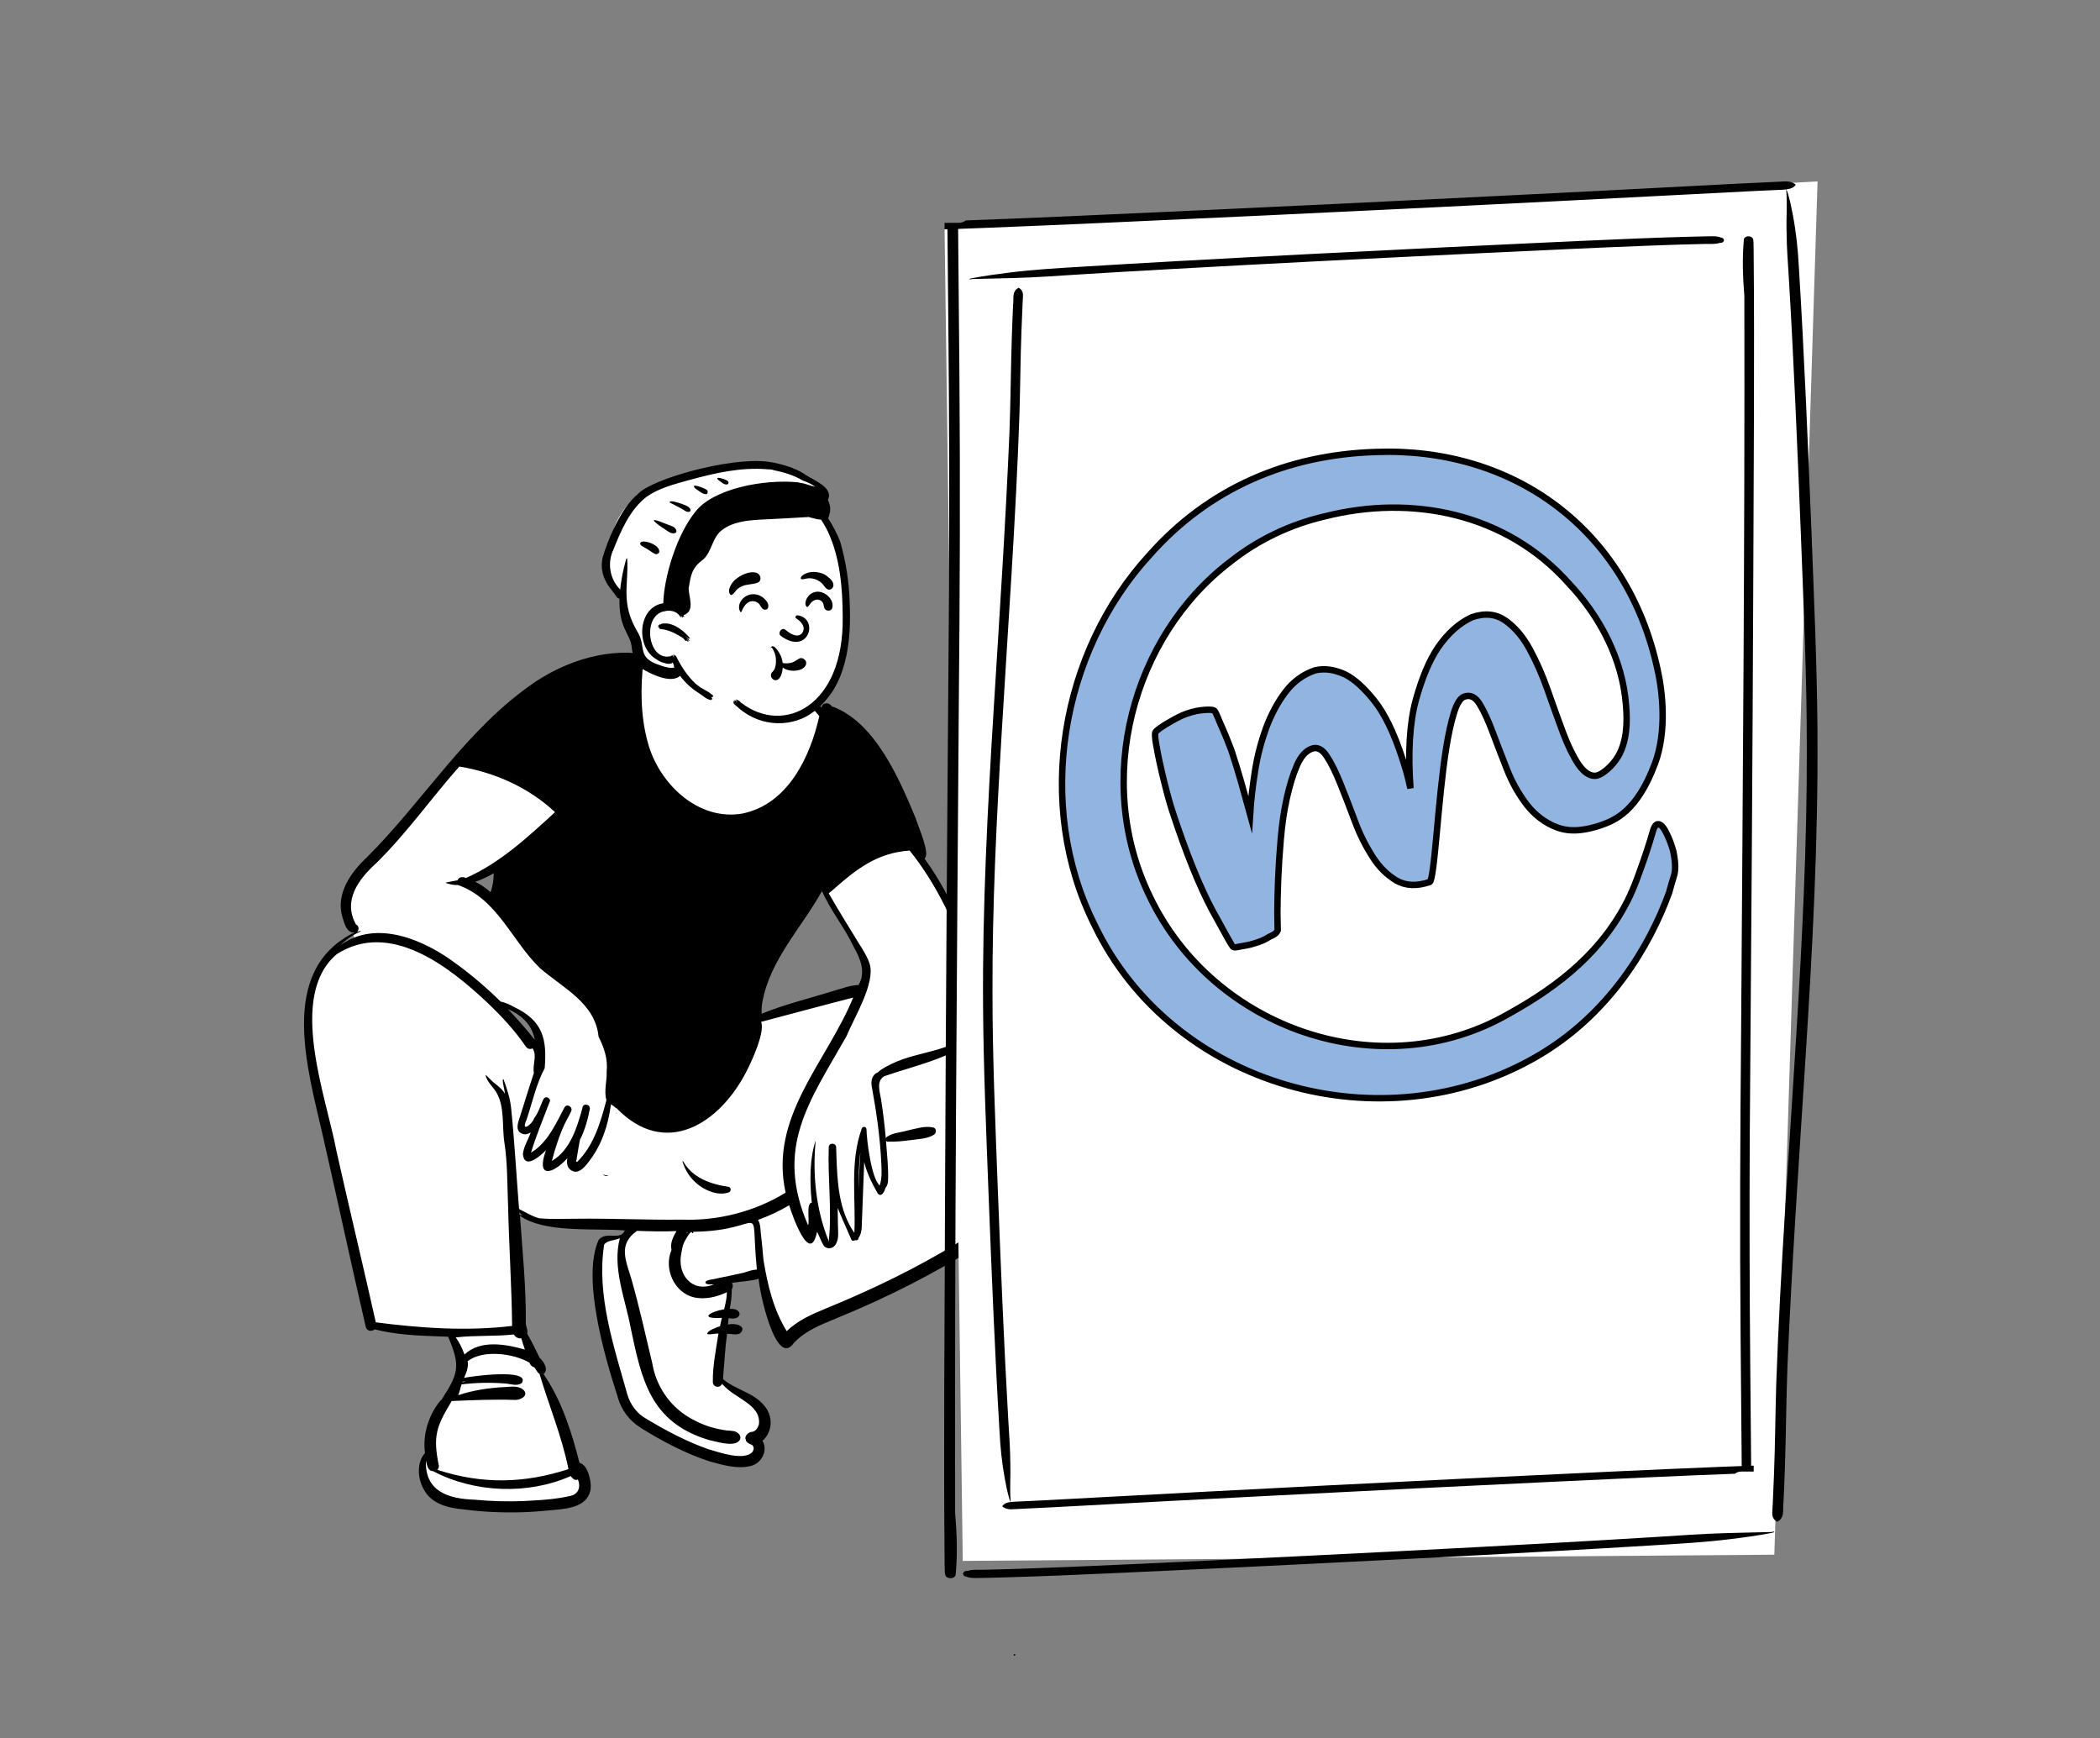
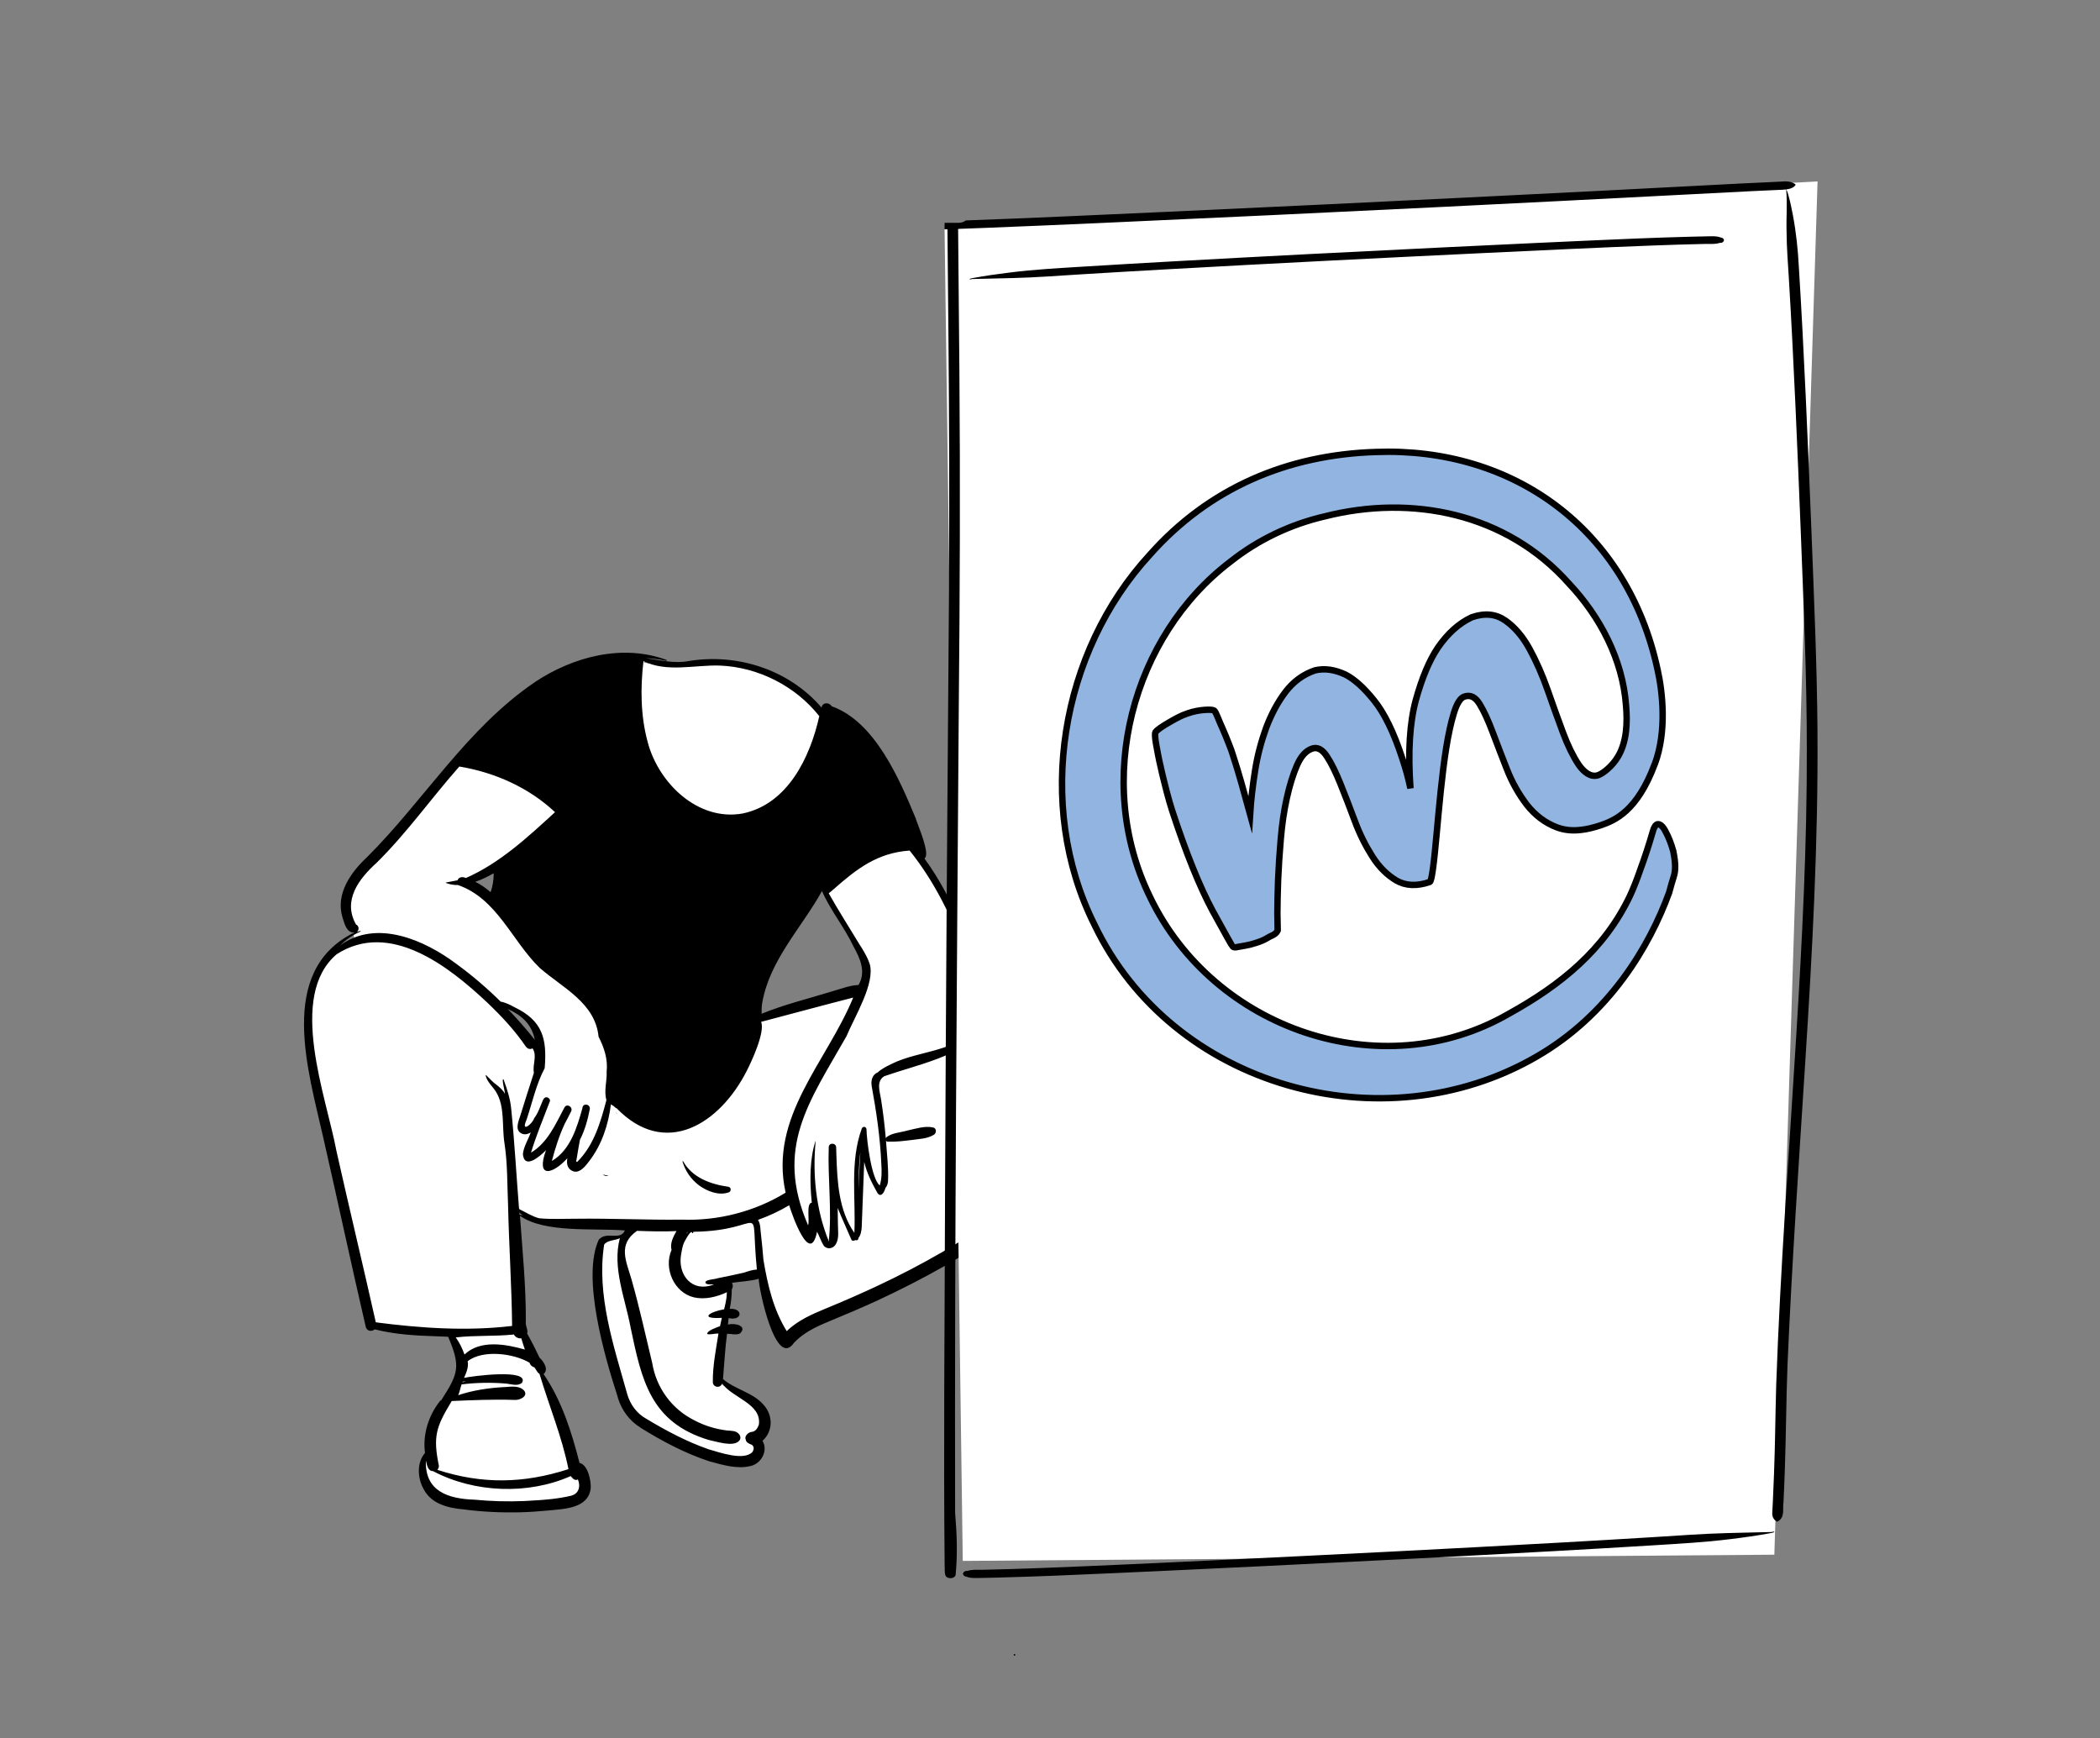
<svg xmlns="http://www.w3.org/2000/svg" id="Ebene_2" data-name="Ebene 2" viewBox="0 0 1307.62 1082.17">
  <rect x="0" y="0" width="1307.62" height="1082.17" fill="#808080" stroke="none" />
  <defs>
    <style> .cls-1, .cls-2 { fill: #fff; } .cls-2, .cls-3 { fill-rule: evenodd; } .cls-4, .cls-5 { fill: none; } .cls-6 { clip-path: url(#clippath-1); } .cls-5 { stroke-linecap: round; stroke-linejoin: round; } .cls-5, .cls-7 { stroke: #000; } .cls-8 { clip-path: url(#clippath-3); } .cls-7 { fill: #91b5e0; stroke-miterlimit: 10; stroke-width: 4px; } .cls-9 { clip-path: url(#clippath-2); } .cls-10 { clip-path: url(#clippath); } </style>
    <clipPath id="clippath">
      <rect class="cls-4" x="188.88" y="287.05" width="474.5" height="655.26" />
    </clipPath>
    <clipPath id="clippath-1">
      <rect class="cls-4" x="188.88" y="287.05" width="474.5" height="655.26" />
    </clipPath>
    <clipPath id="clippath-2">
      <rect class="cls-4" x="188.88" y="405.73" width="474.5" height="536.58" />
    </clipPath>
    <clipPath id="clippath-3">
-       <rect class="cls-4" x="188.88" y="287.05" width="474.5" height="655.26" />
-     </clipPath>
+       </clipPath>
  </defs>
  <g class="cls-10">
    <g class="cls-6">
      <path class="cls-2" d="M305.87,542.63c-4.19,2.38-7.69,4.06-11.05,5.18l-4.89,1.68,4.62,2.38c3.08,1.54,6.01,3.64,9.09,6.16l2.24,1.96,1.12-2.8c1.4-3.64,2.1-7.98,2.1-12.59v-3.64l-3.22,1.68ZM509.46,554.53c-3.91,7.14-8.81,14.27-13.42,20.99-10.21,15.11-20.83,30.65-24.05,49.26-.28,1.54-.42,5.04-.56,10.49l3.07-1.26c10.07-4.06,20.83-7.14,31.18-10.21,4.05-1.12,8.11-2.38,12.16-3.5,1.68-.42,3.36-.98,4.89-1.4,3.92-1.26,7.55-2.38,11.33-2.52h1.12l.56-.98c5.31-9.24,1.26-17.91-3.21-26.03-2.8-6.02-6.29-11.48-9.65-16.93-3.49-5.6-7.13-11.34-9.79-17.49l-1.68-3.92-1.96,3.5ZM314.27,630.52c6.01,6.3,11.61,12.74,16.64,19.03l3.78-1.68c-1.82-9.38-7.55-15.96-17.9-20.71l-2.52,3.36ZM515.47,771.32c-.56,0-1.12.28-1.54.7-.42.42-.7.98-.7,1.68h2.24v-2.38ZM265.19,927.22c-3.5-6.02-4.06-15.54,1.26-20.71-1.82-11.2,1.68-23.65,9.51-32.47,11.47-17.21,12.3-23.37,3.91-42.69-14.96-.56-30.48-.7-45.16-4.2l.56-3.22c-.56-.14-3.36-.84-3.91-.98.14.56.56,3.36.42,3.92-.7.7-2.38,1.4-2.66,0-9.23-39.47-17.48-78.23-26.43-117.56-9.37-39.75-28.24-103.43,17.9-125.4l-.98-4.06c-2.52,0-3.63-2.8-4.75-6.72-5.17-14.14,4.9-27.85,14.4-36.53,13-13.3,25.03-27.71,36.63-41.71,33-40.17,77.88-93.77,135.35-84.67l-.14,2.38c8.95,1.12,18.32,3.5,27.41,1.82,31.04-5.32,64.88,6.86,83.89,31.77l.7-4.62c0-.42.28-.84.98-.84.98,0,1.4.7,1.68,1.4,33,13.02,46.56,55.42,57.19,84.53,1.4,4.9.98,6.44.84,6.72l-1.96,1.12c19.86,26.45,30.76,58.22,40.13,88.45,3.08,7.98,3.35,13.58-1.82,18.47,34.12,20.43,60.82,52.48,45.72,88.87-19.71,35.41-72.01,57.94-111.3,78.24-15.52,8.39-38.31,13.02-52.57,26.73-.98,1.4-2.38,2.8-3.22,2.66-6.71.98-16.5-40.59-15.1-43.94-6.99,2.52-14.82,2.38-22.23,3.64.7,1.4,2.8,3.36,1.26,5.04.14,4.9-.7,10.22-1.68,15.11,8.81-1.4,8.67,3.22.14.7-.28,2.1-.84,7.7-.98,9.8,2.52-1.12,7.55-1.96,9.37-.14-.7,2.38-6.99.14-9.37.84-1.4,10.5-1.82,20.71-2.8,31.21,7.55,7.14,19.3,8.82,26.01,16.65,5.73,5.88,4.9,15.82-1.82,20.57,4.06,4.76.84,12.74-5.17,14-8.11,1.96-16.64-.7-24.61-2.94-13.28-4.34-27.26-11.2-42.65-20.85-6.01-3.78-10.62-9.8-12.72-16.8-15.52-48-19.72-80.75-12.45-97.13,4.19-3.22,8.81-1.26,12.72-2.94,1.82-.84,3.49-1.96,4.89-5.88-20.27-1.96-49.64,1.68-65.86-7.98l.56-1.26c-1.54-.98-4.75-4.9-6.01-6.3,2.24,27.15,4.05,55,4.89,82.01,2.94,5.04,5.46,10.22,8.25,15.96,1.96,1.96,5.31,5.18,3.36,7.28,0,0,16.64,39.05,21.67,58.64,4.89.14,6.85,8.4,6.57,13.85-.7,9.94-13.42,10.92-24.61,11.9-7.69.84-15.52,1.26-23.21,1.26-13.84.42-48.66-.56-52.01-13.02" />
    </g>
    <g class="cls-9">
      <path class="cls-3" d="M333.14,424.65c23.63-15.68,54.39-23.93,81.94-13.72.28.14.14.56-.14.56-4.33-.98-8.81-1.54-13.14-1.68,8.95,1.12,17.76,3.5,26.85,1.82,30.48-5.04,62.64,5.32,82.91,28.97.56-3.5,4.9-3.36,6.29-.84,26.85,9.52,42.09,45.06,52.3,69.7,1.26,4.34,9.51,22.67,5.45,25.05,18.88,25.89,29.64,56.68,39.01,87.05l.28.7c2.1,5.88,3.78,12.74-.7,17.92,18.88,11.48,36.22,27.01,44.47,48,13.14,30.93-3.64,57.24-29.64,73.9-25.87,18.75-53.83,34.29-82.77,47.73-9.79,4.48-19.58,8.68-29.5,12.74l-.98.42c-7.83,3.22-15.66,7-21.39,13.16-11.33,16.51-21.81-33.03-21.95-39.89-5.31,1.54-11.19,1.68-16.64,2.52.7,1.26.7,2.8-.14,4.06,0,4.06-.42,8.12-1.26,12.18,8.39-.7,8.11,7.7-.7,5.74l-.42,4.06c4.05-1.26,12.44.7,7.55,5.46-2.66,1.26-5.31.14-8.11.28-1.26,9.38-1.68,18.75-2.52,28.13,7.55,6.58,18.6,8.26,25.31,16.09,5.87,6.44,6.01,16.37-.7,22.39,3.63,6.16-.7,14.14-7.41,15.68-8.53,2.1-17.48-.7-25.73-2.94-14.96-4.9-29.22-12.46-42.51-20.71l-.56-.42c-6.57-4.06-11.33-10.5-13.7-17.92l-.42-1.54c-8.11-25.05-22.37-74.17-11.61-97.41,5.03-5.6,13.28.98,16.22-5.74-19.01-1.54-49.77,1.82-65.3-9.1,1.54,21.97,3.78,43.8,3.64,65.78-.42,2.94,1.54,4.76.84,7.56,2.8,4.9,5.31,9.94,7.69,14.97l.14.14c2.52,2.38,5.73,7.28,2.38,10.08,11.33,16.52,17.48,36.11,22.37,55.28,5.31,1.26,7.27,11.2,6.99,15.81-1.54,12.74-16.64,12.87-26.57,13.86-5.73.56-11.61.98-17.48,1.12-11.74.28-23.63-.28-35.23-1.82-9.51-.84-19.99-3.36-24.75-12.59-3.77-6.58-4.47-16.52.84-22.53-1.54-11.33,2.1-23.23,9.23-32.19l.28-.28c-.14-.14-.14-.28.56-.42h.14l.28-.56c10.35-16.09,11.75-20.57,3.92-38.91l-6.99-.28c-13-.42-26.15-1.12-38.73-4.34-1.82,1.54-4.89,1.26-5.59-1.54-9.09-39.19-17.48-78.51-26.42-117.7-9.23-41.28-29.22-103.84,19.15-127.78-4.89,0-6.01-5.88-7.27-9.66-4.34-14.56,5.31-27.99,15.38-37.37,35.38-35.27,62.22-80.34,104.59-109.02M265.19,909.45c-.7,19.17,13.84,23.79,30.34,24.35,10.21.98,20.55,1.26,30.76.84l4.89-.28c8.11-.42,16.22-1.12,24.05-2.94,5.17-1.12,6.43-5.74,4.62-10.22-.84.42-1.82.42-2.52-.14-.84-.56-1.4-1.26-1.96-1.96-26.57,11.76-59.98,10.5-85.71-3.08-3.35,0-3.78-3.92-4.47-6.58M329.79,848.57c-9.65-5.88-29.22-8.4-38.59-.98.7,3.64-.84,7.14-2.24,10.36,4.19-.98,41.25-6.02,36.07,3.08-2.94,2.38-6.85.7-10.35.42-9.09-.7-18.18-.56-27.26.56-.84,2.24-1.12,4.62-2.1,6.72,9.23-3.08,18.73-4.48,28.38-5.04h.56c4.19-.28,9.09-1.12,12.16,2.24,2.66,3.64-3.21,6.16-6.29,5.74-13-.42-26.01.14-38.87.7l-.56.98c-9.09,15.12-11.18,21.13-7.41,39.33,0,.98-.28,1.82-.98,2.52,27.96,9.1,53.97,8.54,81.66-.42-4.06-20.29-12.17-39.61-18.04-59.34-1.54-.84-2.1-2.8-3.21-4.06-1.26-.28-2.52-1.26-2.94-2.8M396.62,766.42c-12.16,8.54-6.71,18.75-3.35,30.37,4.89,17.21,8.67,34.57,12.86,51.92,2.52,15.4,12.16,28.69,26.29,35.69,6.29,3.36,13.28,5.46,20.27,6.3,2.8.28,5.73,0,7.55,2.38.98,1.12,1.12,2.94,0,4.06-3.63,4.06-14.12.42-19.02-.56-36.07-10.92-41.66-37.09-48.52-69.84-3.36-18.19-11.61-37.37-6.71-55.84-3.08,1.68-7.69,1.12-9.79,4.06-4.89,31.35,6.01,63.26,14.4,93.21,1.82,6.3,5.87,11.9,11.61,15.11,12.3,7.42,25.17,14.28,38.73,19.03l.42.14c6.85,1.96,21.81,7.28,27.13,1.68,1.12-1.68,1.12-3.36-.28-4.48l-.7-.28c-1.26-.56-2.8-1.26-3.08-2.66v-.14c-1.12-2.1,1.12-4.34,3.08-4.9,2.79-.14,4.05-1.96,5.03-4.62,1.82-13.15-16.78-16.65-22.93-25.75-.7,3.36-5.74,2.66-5.74-.7-.14-10.08,1.96-20.29,3.5-30.23-2.38-.14-4.75.84-6.99.28-.28-2.1,6.15-4.2,7.97-4.9.42-1.68.7-3.5,1.12-5.18-14.4.84-7.69-3.78,1.4-5.32.28-.98.56-1.96.7-2.94l.14-.56c.56-2.52.84-4.76.98-7.14-6.43,2.94-13.56,4.76-20.55,3.22-12.44-2.94-19.02-18.05-13.98-29.53-1.12-4.06,1.12-8.4,3.08-11.76-8.11.42-16.36.14-24.61-.14M274.42,872.36c-.14,0-.14.14-.28.28l-.14.14c.14-.14.28-.14.42-.42M275.11,872.08h-.7c0,.14-.14.14-.14.14.42,0,.7-.14.84-.14M290.07,860.05c-.7.14-1.4.14-1.96.28l-.14.42c.7-.28,1.4-.42,2.1-.7M320,830.94c-12.02,1.26-24.19.42-36.22,1.82,2.38,3.22,4.06,6.86,5.45,10.64,9.93-9.38,25.73-6.44,37.61-3.08-.84-2.38-1.54-4.62-2.24-7-1.68.28-3.77-.7-4.61-2.38M613.07,641.44c-16.36,16.79-41.25,21.27-62.5,28.69-5.17,3.22-2.66,9.65-1.96,14.41,1.26,7.98,2.24,15.96,2.93,24.07,2.66-3.08,9.51-3.5,13.28-4.62l.56-.14c5.17-1.12,10.49-2.94,15.66-1.82,2.1.42,2.24,3.36.56,4.48-4.19,2.66-9.51,2.66-14.26,3.36l-1.26.14c-4.33.56-8.67.98-13,.84-.56.14-1.12-.14-1.4-.56.56,8.4,1.68,16.93,1.26,25.33-.14,1.54-.7,3.08-1.68,4.2v.14c-.56,2.1-2.52,5.88-4.75,3.08l-.42-.7c-3.35-6.02-6.43-12.18-7.97-18.89-.56,13.43-.98,26.87-1.54,40.31v.28c-.14,2.24-.56,5.04-2.1,6.86.14.98-.84,1.68-1.68,1.26h-.14c-.84.42-2.1.7-2.52-.28-2.8-6.58-5.87-13.16-8.53-19.74.14,3.36,0,6.86.14,10.22,0,3.92.84,8.4-1.12,12.04-1.54,3.08-5.45,3.92-7.69,1.26-1.68-2.66-2.66-5.88-4.19-8.68-4.34,21.41-15.38-10.08-17.34-16.51-6.15,3.64-12.72,6.72-19.43,9.1,1.82,2.8,1.4,6.58,1.96,9.94.56,4.76.98,9.66,1.4,14.55l.14.98c2.52,15.12,6.15,30.51,14.4,43.81,6.85-6.72,15.94-10.64,24.75-14.27,10.62-4.34,21.11-8.96,31.6-13.86,28.1-13.16,55.09-28.69,80.26-46.75l.84-.56c13.98-9.8,28.66-22.81,28.94-41.15.84-30.37-24.33-50.8-43.21-70.82M303.5,624.36c-23.91-22.53-60.68-51.5-93.82-30.23-30.9,26.17-6.43,88.87-.14,122.74,7.97,35.55,16.5,70.96,24.47,106.5,28.11,3.64,56.63,5.6,84.87,2.24-.28-25.05-1.96-50.1-2.52-75.15-.56-12.88-.28-25.89-2.24-38.63-1.68-10.36.42-22.95-5.31-32.05-2.1-3.36-5.59-6.16-6.43-10.21,0-.14.28-.28.28-.14,1.68,1.54,3.08,3.22,4.89,4.76l1.26.98c2.1,1.68,4.34,3.5,5.59,5.88.14-.98-2.38-10.08-.84-8.96l.28.84c2.1,5.74,3.91,11.48,4.47,17.49,2.1,20.71,3.22,41.57,4.9,62.42,4.19,1.96,8.11,4.62,12.58,5.74,7.55.7,14.96.28,22.51.28h.7c21.95-.28,43.76.84,65.72.56,22.37.84,45.3-5.04,64.46-16.79-10.49-47.3,25.45-81.03,42.09-121.48-19.15,4.9-38.17,10.08-57.33,15.12,2.52,6.3-5.73,24.21-8.95,30.51-16.78,33.03-50.75,54.72-81.23,23.09v.28c-.98-.98-2.1-1.82-3.36-2.52-1.54,12.6-5.73,25.33-13.56,35.41l-.84,1.12c-2.38,3.08-6.01,7-9.93,4.76-2.94-1.54-3.35-4.62-2.8-7.7-9.37,10.22-19.71,12.6-13.28-5.04l-.28.28c-3.63,3.64-13.14,11.9-14.12,2.24.42-4.76,3.36-9.1,4.89-13.58-1.54.98-3.35,1.54-5.31.84-4.89-1.96-2.38-7.56-1.26-11.06,2.8-8.96,5.59-17.91,8.53-26.87-.98-5.32,2.24-10.64-.84-15.26-1.26.7-2.94.56-4.19-1.12-6.85-10.08-15.24-19.03-23.91-27.29M234.43,824.92v.14h.84c-.42,0-.7,0-.84-.14M471.29,790.49c-4.47-45.48,6.99-24.07-39.57-23.51.14,1.12-1.26.98-.7.7-.7-2.52-4.47,4.9-5.03,5.88-.98,2.1-1.4,4.76-1.82,7.14-2.52,13.15,6.85,24.49,20.42,19.03-1.82-.14-3.78.42-5.18-.7-1.26-2.38,5.87-2.38,7.27-3.08,5.45-1.12,11.05-2.24,16.5-3.5,2.52-.84,5.31-1.82,8.11-1.96M516.03,772.86c-.42-.28-.14.56,0,.14v-.14ZM566.36,529.62c-19.99,1.4-32.86,11.34-47.12,23.93-1.12.98-2.1,1.82-3.22,2.66,6.15,10.92,12.86,21.41,19.3,32.05l1.26,1.96c1.82,3.08,3.78,6.3,4.9,9.8,3.77,12.04-9.51,33.31-14.4,45.2-23.21,40.87-44.88,69.28-23.91,117.7,1.12-3.08-1.4-13.71,2.38-14.14l-.14-.7c-1.26-12.32-1.26-27.15,2.52-37.93-2.1,20.99.14,43.1,8.11,62.7,2.1-18.62-.7-39.33,0-58.5,0-2.94,4.47-2.94,4.62,0l.14,4.9c.56,16.79,1.4,34.29,11.19,48.42.98-21.55-2.94-44.23,4.61-64.94.56-1.54,2.8-1.4,2.94.42.14,7,3.08,30.79,8.25,34.99,1.4-4.34,1.26-8.96.98-13.58-.7-16.37-3.08-32.33-6.01-48.42-.56-3.22.42-7.14,3.78-8.39,2.52-2.38,5.87-3.92,8.67-5.32,17.76-8.82,42.22-7.14,54.25-25.19l.56-.84c1.4-2.1,2.66-4.2,3.36-6.72-1.68-6.02-3.91-11.9-5.87-17.91-1.82-5.18-3.63-10.5-5.45-15.68l-.7-1.68c-8.67-23.23-19.43-45.48-34.95-64.8M428.64,766.98c-.42.14-.84.56-1.26.98l-.14.14.28-.14c.28-.14.42-.42.84-.7l.28-.28ZM323.35,754.94l.14,1.4c.7.14,1.4.28,2.1.42-.84-.42-1.54-1.12-2.24-1.82M425,723.31c-.14-.28.28-.42.42-.14,5.73,10.21,17.2,14.27,28.24,15.81,1.82.42,1.68,3.08,0,3.5-6.15,2.1-13.28-.7-18.32-4.34-5.03-3.78-8.53-8.82-10.35-14.83M535.74,717.43c-1.12,7.84-.98,15.81-1.12,23.79.28-7.98.56-15.81,1.12-23.79M375.51,731.29c1.12.42,2.38.7,3.5.7-1.26.56-2.66.28-3.5-.7M286.02,477.28c-17.48,19.73-32.72,41.42-51.46,59.9-11.05,9.94-21.39,23.51-12.86,38.49,1.82.7,2.1,3.36.56,4.62.42,0,2.8-1.26,2.24-.28-4.75,2.1-9.09,5.04-12.72,8.68,22.65-16.65,52.71-3.36,72.57,11.62,9.79,7.14,18.88,14.97,27.41,23.37,3.08.56,6.15,2.1,8.67,3.5,17.48,8.39,20.27,19.73,18.74,37.93-5.31,9.94-7.69,21.41-11.33,32.19-3.78,8.4,3.63,2.66,4.75-.98,2.52-3.22,3.78-7.42,5.45-11.2l.14-.28c.42-1.12,1.4-1.82,2.66-1.54.98.28,1.96,1.54,1.54,2.52l-.84,2.1c-3.78,9.8-7.83,19.73-10.91,29.81,10.35-6.16,15.38-17.91,20.83-28.13,1.54-2.8,5.46-.28,4.19,2.38-1.26,2.52-2.52,5.04-3.91,7.56-3.49,7.42-6.01,15.39-8.11,23.37,11.61-6.86,15.66-20.99,19.02-32.89.14-3.36,5.03-2.66,4.61.56-1.26,6.58-3.08,13.15-6.15,19.17l-.84,4.62c-.56,3.08-.98,6.16-1.54,9.1.28-.14.56-.14.84-.14,10.34-10.36,14.4-24.63,18.04-38.35-1.68-5.74.42-11.76.14-17.77.84-7.7-1.54-14.83-5.03-21.69-2.1-21.13-22.37-30.37-36.63-42.82-17.34-16.8-26.57-43.25-51.03-51.64-2.52.14-5.03-.42-7.41-1.26-.14,0-.14-.14,0-.28,2.38-.42,4.89-.98,7.27-1.4.7-2.1,3.22-2.38,5.17-1.4,21.11-9.24,38.73-25.61,55.51-41.01-16.22-15.25-37.47-24.77-59.56-28.41M383.34,692.38c.42.42.7.84.84,1.26,0,.14,0,.28.14.42-.28-.56-.56-1.12-.98-1.68M316.22,628.28c5.87,6.16,11.47,12.46,16.78,19.18-1.82-9.66-8.11-15.26-16.78-19.18M511.83,554.81c-12.72,22.95-32.58,42.97-37.19,69.55-.42,2.24-.42,4.62-.42,6.86,14.12-5.74,29.08-9.38,43.62-13.86,5.59-1.54,10.91-3.78,16.78-4.06,4.75-8.26.98-16.52-3.22-24.07-5.59-11.89-14.26-22.25-19.58-34.43M307.42,543.75c-3.64,2.1-7.41,3.92-11.47,5.32,3.5,1.68,6.57,3.92,9.51,6.44,1.4-3.78,1.96-7.84,1.96-11.76M400.67,411.64c-1.96,16.79-1.82,34.15,2.66,50.52,6.71,25.47,31.32,49.4,59.15,44.36,28.1-5.88,41.94-34.99,47.68-60.6-14.82-18.75-38.03-30.51-61.8-31.49-15.52-.56-33.14,4.48-47.68-2.8" />
    </g>
    <g class="cls-8">
      <path class="cls-2" d="M465.72,289.83c15.66,0,34.54,7.56,36.07,7.7.84,0,4.19,2.52,9.93,7.56l-6.15,12.18.56.42c2.38,2.24,4.47,4.48,6.15,6.02,13.28,13.58,15.66,66.76,12.44,85.23-3.22,18.47-8.95,36.67-35.79,36.67s-56.91-16.24-61.52-21.28c-3.08-3.36-6.57-5.04-10.35-4.9-.14-.14-.28-.42-.42-.56l-.56-.14c-5.31-.7-9.09-1.82-11.47-3.08-4.47-2.52-9.37-15.81-9.37-18.75s-7.41-24.07-7.55-26.31c0-1.82-9.65-10.5-9.65-13.16,0-2.8-1.96-2.52,0-12.18l.56-2.8c2.1-10.22,6.15-27.29,21.53-34.57,16.92-8.26,49.78-18.06,65.58-18.06" />
      <path class="cls-3" d="M397.49,307.33c8.39-8.96,56.35-22.81,80.68-19.87l.7.14c1.96.28,3.78.56,5.73,1.12,6.15,1.4,12.31,3.64,17.34,7.14,4.19,2.94,17.48,7.7,13.56,15.4,1.4,2.8,1.96,6.16.98,8.82-.14.98-.42,1.82-.84,2.66,3.08,4.62,5.59,9.66,7.55,14.56,3.5,12.32,5.59,25.19,5.87,37.79,1.12,23.93-1.54,52.48-22.37,68.02-12.59,9.8-32.3,10.08-46.42-1.96-.84-.98-4.62-3.5-3.36-3.92.42.42.7.84,1.12,1.12v-.14l-.42-.28c-.7-.7-1.54-1.54-.56-1.4l.14.14c.28.14.42.28.56.28-.56-.7-.98-1.26,0-.84h.14c.42.42.84.84,1.26,1.26v-.14l-.42-.42c-.42-.42-.28-.42-.14-.7-.84-1.12.7-.42.84,0,.98-.28,1.68,1.54,2.38,1.68,26.01,19.87,63.62,2.24,62.92-53.32v-1.12c-.14-17.77-1.68-35.97-9.09-52.06-.7-1.54-1.54-3.08-2.38-4.48-.56-1.12-1.26-2.1-1.96-3.22-1.96-.14-3.91-.56-5.73-1.12-.7-.14-1.26-.28-1.96-.56-9.37.56-18.6,1.12-28.1,1.54l-2.94.14c-7.97.56-16.22,1.4-22.79,6.3-6.29,4.48-6.43,13.44-11.75,18.34-7.69,5.6-7.83,10.36-9.23,18.05.14,5.88,4.19,14.28-3.21,16.79,1.26,1.82-.56.98-.7.28,1.12,2.1-.56.7-.7.14-.14,0-.14-.14-.28-.14,1.12,1.82-.7.56-.56.28-2.24-3.36-6.71-3.92-9.79-2.94,0,.14-.14.14-.28,0-13.42,2.94-9.93,30.65,3.78,27.99.56-.14.56.14.7.14-.28-.84.56-.56.56-.28-.28-1.68,1.4.7,1.26.84h.14v-.14c-.28-.7-.28-.42-.28-.84-.28-.56-.28-.28-.14-.7.7-.56.98,1.26,1.26,1.26-.42-.56-.14-1.12.28-.7,3.07,6.44,7.13,12.6,12.3,17.49.56.42,1.12.84,1.68,1.26,2.24,1.96,5.59,3.08,7.69,4.9v.14l.7.28c.28.14.42.42.56.56.14.14.28.42.42.7,0,.28-.14.42-.42.28-.14,0-.28-.14-.42-.14,0,0,.28.7,0,.56-.14,0-.28-.14-.56-.14.14.28.42.56.56.7.14.14.28.42.28.56s-.14.14-.28.14-.42-.14-.56-.28v.14c.14.28.28.7,0,.56-.28-.14-.56-.14-.84-.28h-.14c-.98-.28-1.82-.7-2.66-1.26-.7-.56-1.54-1.12-2.24-1.68-.7-.42-1.4-.98-2.1-1.4-4.47-2.8-8.25-6.44-11.33-10.5-5.18,4.48-15.38.14-21.81-3.36-5.59-3.08-7.83-8.82-8.39-15.11-1.26-8.4-7.97-11.2-7.55-29.67-.28,0-.42,0-.7-.14-.28-.14-.42-.28-.7-.42l-.28-.42c-.14-.14-.28-.14-.28-.28-.14.14,0-.14,0-.14l-.42-.56c-1.12-1.4-2.24-3.08-3.22-4.34v.14c-2.38-3.08-4.47-7-5.03-10.78-.7-2.94-.42-5.88.14-8.54,2.66-9.52,11.05-30.79,22.23-39.89M458.31,437.48l-.14-.14.14.14c0,.14.14.14.28.28v-.14c-.14,0-.14-.14-.28-.14M478.03,292.21c-16.5-1.4-32.58,2.24-48.38,6.58l-1.12.28c-8.95,2.52-18.32,4.9-25.86,10.21-10.49,8.12-15.94,20.99-20.7,32.89-4.19,8.82-1.96,18.75,4.19,24.91.7-6.16,1.82-12.18,3.5-18.05.42-.98.14-1.26.84-1.4,1.26,15.96-4.62,27.71,6.85,46.47,5.03,8.82-.84,15.39,13.28,20.01l.42.14c2.94,1.12,6.15,1.96,8.95,1.4l-.28-.42c-.28-.42-.28-.7,0-.84-.28-.56-.56-1.12-.84-1.82-.14,0-.28,0-.42.14.14.14.14.28-.14.28-.84.28-1.54.42-2.38.28h-.14c-.98,0-1.54-.28-1.96-.42-.14,0-.28,0-.56-.14-1.68-.42-3.36-1.26-4.61-2.24-13-7.42-11.61-32.47,4.33-34.85.42-15.68,7.97-42.41,20.42-57.52,11.33-13.86,42.09-19.87,63.48-17.78.28.14.56.14.98.28,3.35.28,6.43,1.82,9.79,2.52-2.38-1.82-5.03-2.94-7.83-3.92-5.59-3.36-11.89-5.18-18.04-6.44-1.26-.42-2.52-.56-3.78-.56M412.45,388.36c.84-.42.7,0,.98-.14,6.15-.56,12.86,4.9,16.36,9.38-.28.28-.98-.56-1.12-.7l.14.14c1.4,1.96-1.4-.42-1.68-.84h-.14c.28.28.84.84.98,1.12l.14.14c1.68,1.4,1.54,2.52-.42.42v.28c.98.7,1.68,2.52-.28.56.14,1.4-1.96-1.26-1.96-1.26-3.63-2.52-9.23-5.46-13.84-5.74h-.14c-.84-.14-1.26-.42-.98-.98-1.12-.28-.84-.84-.28-.7-.7-.42-.14-.98.42-.84-.28-.84.84-.28.98-.42.56-.98.7-.14.84-.42M399.45,337.41c2.94-1.12,11.74,2.24,11.05,6.44-.42.98-1.82,1.54-2.79.98l-1.26-.7c-2.24-1.54-4.19-2.8-6.57-4.06-1.26-.7-1.82-1.96-.42-2.66M416.37,331.12l-1.12-.7c-6.15-4.06-14.96-10.22.56-3.78,1.82.7,4.19,1.26,5.03,2.94,1.54,2.94-2.38,3.08-4.47,1.54M417.07,312.92c-.56-1.96,5.73.28,7.55.84l.28.14c1.82.7,3.78,1.26,4.75,2.8,1.26,2.1-1.26,2.52-2.79,1.54-3.22-2.1-6.57-3.64-9.79-5.32M432.87,304.1c-3.5-3.78,5.73-.14,7.13.84.98.7.84,2.38-.14,2.8-2.65,0-4.75-2.24-6.99-3.64M448.67,299.91c-5.59-3.92,1.82-2.1,4.33-.56,1.68,1.54-.14,4.06-4.33.56" />
      <path class="cls-3" d="M479.95,403.16c1.96-3.22,6.15,4.62,6.57,6.02.42,1.26.7,2.38.84,3.64,1.54.28,3.08.28,4.62,0,2.38-.42,3.78-1.68,5.73-2.8,1.4-.7,3.08.14,3.91,1.4.84,1.4.28,2.94-.84,4.06-2.1,2.1-6.29,2.52-9.09,1.96-1.54-.28-3.07-.84-4.34-1.82v.7c-.28,2.24-.84,5.04-2.66,6.58-2.93,2.38-6.43-2.24-3.63-4.62l.14-.14c1.68-1.4,2.1-5.18,1.96-7.28,0-1.4-.28-2.66-.7-4.06l-.14-.28c-.14-.42-1.54-3.78-2.1-3.36-.14.56-.42.28-.28,0M495.61,384.96c2.66,1.54,6.71,5.32,3.78,9.38-3.36,3.5-8.25-.56-10.63-2.38-2.24-1.4-4.61,2.24-2.66,3.92,17.2,12.74,24.19-10.49,10.77-12.74-1.4-.28-1.96,1.4-1.26,1.82M467.36,370.13c2.66-.42,5.18.14,7.41,1.68l.14.14c2.1,1.54,4.33,4.2,3.21,6.72-.42.98-1.96,1.26-2.79.7-1.54-.84-1.82-2.66-3.08-3.78-1.12-.84-2.52-1.4-4.06-1.26-3.35.28-5.31,3.64-6.43,6.44-.14.42-.7.56-.84.14-2.52-4.62,1.82-9.94,6.43-10.78M508.75,368.45c4.89-.42,10.77,4.76,9.51,9.94-.56,2.52-4.34,2.38-5.03,0-.42-1.4-.28-2.52-1.26-3.64-.84-.98-1.96-1.4-3.22-1.4-1.4.14-2.52.7-3.5,1.68-.84.84-1.4,2.1-2.24,2.8-.28.14-.56.14-.7,0-1.54-1.4-.56-4.34.42-5.74,1.26-2.1,3.5-3.5,6.01-3.64M457.85,360.89c3.22-2.8,8.95-5.6,13.28-4.2,2.52.84,3.5,4.76.84,6.02-3.22,1.4-6.85.84-10.07,2.38-1.4.7-2.66,1.4-3.63,2.66-.7.98-1.54,2.1-2.66,2.66-.28.14-.7.14-.84-.14-2.38-2.8.98-7.56,3.08-9.38M503.3,356.55c1.96-.56,4.19-.56,6.15-.14,1.96.28,4.06,1.12,5.59,2.38l.14.14c1.82,1.4,3.91,3.22,3.77,5.6-.14,1.96-2.24,3.36-3.91,2.24-1.4-.84-2.1-2.52-3.35-3.64-.98-.98-2.24-1.68-3.5-2.24-1.4-.56-2.8-.84-4.33-.84-1.12,0-2.38.42-3.5.56.14.14-.84.14-1.4,0-.42-.14-.42-.7-.28-.98.7-1.68,3.08-2.66,4.62-3.08" />
    </g>
  </g>
  <polygon class="cls-1" points="599.49 971.92 588.16 142.8 1131.75 112.95 1104.84 968.05 599.49 971.92" />
  <path d="M1104.57,953.71c-.52-.05-1.05-.07-1.56-.17.4.15.83.26,1.25.36-7.87.23-19.62.4-28.91.69-15.26.39-30.45,1.59-45.67,2.51-19.67,1.22-39.35,2.35-59.03,3.46-70.4,3.93-140.85,7.47-211.3,10.83-37.36,1.75-74.72,3.59-112.11,4.99-11.15.45-22.32.75-33.48,1.02-3.67.22-8-.39-11.35.75-.12-.01-.23-.03-.36-.03-1.43.02-2.2.78-2.32,1.6-.08.08-.17.14-.25.22.08.11.17.21.26.31.15.73.85,1.39,2.07,1.49,2.64,1.13,6.3.8,9.3.78,3.8-.03,7.6-.18,11.4-.26,12.02-.27,24.03-.77,36.04-1.21,43.2-1.8,86.38-3.87,129.56-5.95,59.87-2.91,119.74-5.95,179.57-9.28,20.65-1.15,41.3-2.34,61.94-3.62,15.98-1,32-1.86,47.84-3.85,8.43-1.03,16.84-2.19,25.13-3.76.72-.16,1.5-.24,2.14-.56.07-.03.1-.1.09-.16,0-.11-.15-.15-.27-.16Z" />
  <path d="M1131.71,456.11c-.29-42.15-2.2-84.28-3.81-126.41-2.2-54.47-4.42-108.94-7.79-163.38-.56-10.86-1.7-21.71-3.74-32.48-.77-4.07-1.61-8.14-2.74-12.17-.39-1.26-.69-2.55-1.39-3.73,2.48-.32,4.75-1.04,5.93-2.93-1.96-1.87-5.31-2.3-8.27-1.98-2.99.17-5.99.3-8.98.44-11.6.51-23.2,1.1-34.8,1.72-45.67,2.43-91.35,4.74-137.03,7.01-67.94,3.43-135.9,6.64-203.86,9.76-39.94,1.75-83.85,3.9-123.83,5.29-1.17.9-2.73,1.5-4.48,1.5h-8.76v4.04c.6-.02,1.2-.04,1.8-.06.06,5.53.11,11.05.15,16.58.16,16.04.31,32.08.45,48.12.51,53.78.65,107.56.36,161.35-1.02,126.77-1.96,253.54-2.48,380.31-.2,75.32-.97,150.65-.23,225.97.22,2.12-.3,4.36.72,6.37.73.99,2.36,1.44,3.79,1.17,1.11-.23,2.02-.93,2.32-1.78,1.27-12.94.8-25.95-.3-38.91-.38-167.7,1.12-335.4,2.29-503.09.67-69.16.94-138.33.37-207.49-.18-22.66-.39-45.32-.61-67.98-.06-6.01-.1-12.02-.16-18.03-.01-.93-.02-1.87-.03-2.8,5.52-.19,11.04-.39,16.57-.61,24.46-.95,48.9-2.02,73.35-3.11,69.36-3.13,138.71-6.36,208.04-9.79,51.36-2.56,102.72-5.1,154.06-7.81,14.36-.76,28.72-1.52,43.08-2.22,5.26-.24,10.52-.47,15.77-.72,1.49-.07,3.13-.1,4.68-.3.04.08.09.15.1.24.75,8.72-.07,17.49.22,26.23.04,9.94.89,19.86,1.47,29.79,3.1,52.2,5.25,104.43,7.35,156.66,1.71,45.13,3.81,90.26,3.78,135.42.16,59.24-2.87,118.46-6.52,177.63-4.44,72.69-9.98,145.35-12.53,218.09-.56,18.61-.65,37.23-1.38,55.84-.21,5.93-.45,11.85-.75,17.77-.11,2.07-.22,4.15-.33,6.22-.2,2.12.66,4.47,3.05,5.69,5.16-2.54,3.25-7.93,3.92-11.91.36-7.14.63-14.28.88-21.43.74-21.6.82-43.22,1.66-64.82,2.71-62.88,7.06-125.71,11.06-188.55,4.37-68.19,8.07-136.43,7.57-204.72Z" />
  <path d="M603.98,173.94c.48.04.97.07,1.45.16-.37-.14-.77-.24-1.16-.34,7.32-.22,18.25-.37,26.89-.64,14.19-.36,28.32-1.47,42.46-2.33,18.29-1.13,36.59-2.19,54.89-3.21,65.46-3.66,130.96-6.94,196.47-10.07,34.74-1.63,69.48-3.34,104.24-4.64,10.37-.42,20.75-.69,31.13-.95,3.41-.2,7.44.37,10.55-.7.11.01.21.03.33.03,1.33-.02,2.05-.72,2.16-1.48.08-.07.16-.13.23-.21-.07-.1-.16-.19-.24-.29-.14-.68-.79-1.29-1.92-1.38-2.45-1.05-5.86-.74-8.65-.73-3.53.03-7.06.16-10.6.24-11.18.25-22.34.72-33.51,1.13-40.17,1.67-80.32,3.6-120.47,5.53-55.67,2.7-111.33,5.53-166.97,8.63-19.2,1.07-38.4,2.18-57.59,3.37-14.86.93-29.76,1.73-44.49,3.58-7.84.96-15.66,2.04-23.37,3.49-.67.15-1.4.22-1.99.52-.07.03-.09.09-.09.15,0,.1.14.14.26.15Z" />
-   <path d="M612.14,627.02c.25,38.42,1.94,76.81,3.36,115.21,1.94,49.64,3.91,99.29,6.87,148.91.49,9.9,1.5,19.79,3.3,29.6.68,3.71,1.42,7.42,2.42,11.09.35,1.14.6,2.32,1.22,3.4-2.19.29-4.2.94-5.23,2.67,1.73,1.71,4.69,2.1,7.3,1.81,2.64-.16,5.28-.27,7.93-.4,10.24-.46,20.48-1.01,30.72-1.56,40.32-2.21,80.65-4.32,120.98-6.39,59.98-3.13,119.97-6.05,179.97-8.9,35.26-1.6,74.03-3.56,109.32-4.82,1.04-.82,2.41-1.36,3.96-1.36h7.73v-3.68c-.53.02-1.06.04-1.59.05-.05-5.04-.09-10.07-.13-15.11-.14-14.62-.27-29.24-.4-43.85-.45-49.02-.58-98.04-.32-147.05.9-115.54,1.73-231.08,2.19-346.62.18-68.65.85-137.3.2-205.95-.19-1.94.27-3.98-.63-5.81-.65-.9-2.09-1.31-3.35-1.06-.98.21-1.78.85-2.05,1.62-1.12,11.79-.71,23.65.26,35.46.33,152.84-.99,305.69-2.02,458.53-.59,63.04-.83,126.07-.32,189.11.16,20.65.34,41.3.54,61.96.05,5.48.09,10.95.14,16.43,0,.85.02,1.7.03,2.55-4.88.17-9.75.36-14.62.55-21.59.87-43.17,1.84-64.75,2.83-61.23,2.85-122.45,5.79-183.66,8.93-45.34,2.34-90.68,4.65-136.01,7.12-12.68.69-25.35,1.39-38.04,2.03-4.64.22-9.28.43-13.92.66-1.32.06-2.76.09-4.13.27-.03-.07-.08-.14-.09-.22-.66-7.95.06-15.94-.2-23.9-.04-9.06-.79-18.1-1.29-27.15-2.74-47.58-4.63-95.18-6.49-142.78-1.51-41.13-3.37-82.27-3.34-123.42-.14-54,2.53-107.96,5.76-161.89,3.92-66.25,8.81-132.47,11.06-198.77.5-16.96.58-33.93,1.22-50.89.18-5.4.4-10.8.66-16.2.1-1.89.2-3.78.29-5.67.18-1.93-.58-4.07-2.7-5.18-4.56,2.32-2.86,7.22-3.46,10.85-.32,6.51-.56,13.02-.78,19.53-.65,19.69-.73,39.39-1.46,59.08-2.39,57.31-6.24,114.58-9.77,171.85-3.86,62.15-7.12,124.35-6.68,186.58Z" />
  <path class="cls-5" d="M631.71,1030.45s0,0-.01,0" />
  <path class="cls-7" d="M1030.44,475.56c-10.99,29.65-24.98,35.27-33.7,38.31-4.53,1.47-8.64,2.53-12.57,2.9-5.47.65-10.36.03-14.81-1.64-7.36-2.81-13.46-7.49-18.61-13.99-4.99-6.53-9.17-13.86-12.38-22.02-3.21-8.16-6.18-15.87-8.91-23.13-2.73-7.26-5.36-13.05-8.07-17.52-2.71-4.46-5.86-6.04-9.62-4.71-2.42.76-4.66,4.29-6.47,10.22-1.82,5.93-3.4,13.13-4.76,21.62-1.36,8.48-2.45,17.58-3.46,27.15-1.01,9.57-1.79,18.61-2.56,26.83-.77,8.21-1.43,15.25-2.19,20.83-.76,5.57-1.36,8.48-2.1,8.78-8.12,2.77-15.06,2.35-20.74-.92-5.72-3.43-10.73-8.31-14.95-14.97-4.22-6.66-7.91-13.92-10.99-22.27-3.06-8.19-6.03-15.9-8.88-22.97-2.86-7.07-5.64-12.84-8.48-17.11-2.86-4.43-6.02-6.01-9.31-4.77-3.75,1.33-6.82,4.68-9.31,10.4-2.49,5.72-4.5,12.34-6.28,20.24-1.78,7.9-2.99,16.36-3.77,25.39-.78,9.04-1.34,17.54-1.67,25.52-.33,7.97-.38,14.9-.46,20.68.1,5.92.11,9.54.18,10.85l-.35.72c-.48.91-1.32,1.55-2.62,2.28-1.33.57-2.8,1.32-4.23,2.24-1.74.97-3.82,1.83-6.39,2.62-2.11.71-4.24,1.25-6.25,1.61l-4.95.88c-1.52.44-2.66.31-3.23-.25-.37-.26-4.57-7.76-12.62-22.47-7.89-14.75-16.4-35.64-25.2-62.59-1-2.95-2-6.73-3.37-11.76-1.19-4.9-2.57-9.93-3.63-15.01-1.22-5.06-2.07-9.85-2.82-14-.74-4.15-.89-6.76-.41-7.67,1.16-1.53,4.15-3.54,8.64-6.15,4.48-2.61,7.99-4.39,10.41-5.15l.9-.33c3.75-1.33,7.15-1.93,10.46-2.19,3.15-.23,5.25-.11,6.13.39.58.56,1.3,1.91,2.16,4.06.86,2.15,1.97,4.76,3.28,7.66,1.31,2.9,2.5,5.98,3.66,8.91,1.16,2.92,2.05,5.24,2.52,6.97,1.77,5.45,3.62,11.39,5.38,17.66,1.76,6.28,3.54,12.72,5.36,19.32.53-8.66,1.62-17.76,3.12-27.26,1.5-9.5,3.91-18.33,6.9-26.61,3.15-8.31,7.08-15.77,11.99-22.24,4.91-6.48,11.11-11.05,18.49-13.51,6.13-1.42,12.37-.39,18.99,2.71,5.45,2.82,11.32,8.04,17.68,15.97,6.33,7.77,12.32,19.89,17.63,36.25,1,2.95,1.83,5.77,2.68,8.75s1.6,6.31,2.38,9.79c-1.64-22.62-.44-40.96,3.31-54.82,3.88-14.04,8.48-24.92,13.78-32.78,6.08-8.83,13.09-15.19,21.19-18.94,8.12-2.77,14.96-2.01,20.79,2.06,5.83,4.07,10.86,9.93,15.13,17.74,4.26,7.81,8.02,16.37,11.28,25.68,3.25,9.31,6.42,18.14,9.48,26.33,3.06,8.19,6.29,14.7,9.58,19.72,3.26,4.86,7.71,8.35,12.24,6.88,3.16-1.06,9.03-5.73,12.57-11.8,5.38-9.2,5.83-20.98,4.88-31.69-2.07-28.64-16.27-55.45-35.55-75.91-38.92-43.83-97.82-55.58-152.15-41.77-21.29,4.95-41.3,14.45-58.5,28.06-60.99,46.31-85.79,136.27-50.2,208.87,39.61,82.6,144.29,118.5,223.41,72.75,32.09-17.75,59.31-39.58,75.46-73.44,2.3-5.02,4.38-10.34,6.38-16.14,2.8-7.59,5.38-15.46,7.75-23.63.75-2.94,1.76-4.43,2.97-4.81,1.55-.28,3.41,1.21,5.14,4.69,1.89,3.45,3.41,7.47,4.7,12.02l.17.96c1.29,6.36,1.37,11.29.12,14.98-.81,2.62-1.82,5.93-2.86,9.9-11.99,32.96-37.03,75.99-82.76,102.27-95.76,55.31-226.71,18.82-275.02-82.17-37.63-75.04-20.92-170.15,34.26-230.26,37.05-41.88,86.03-62.47,140.92-64.18,85.42-3.2,156.6,47.9,175.44,135.69,3.04,13.47,5.85,38.18-1.7,58.48" />
</svg>